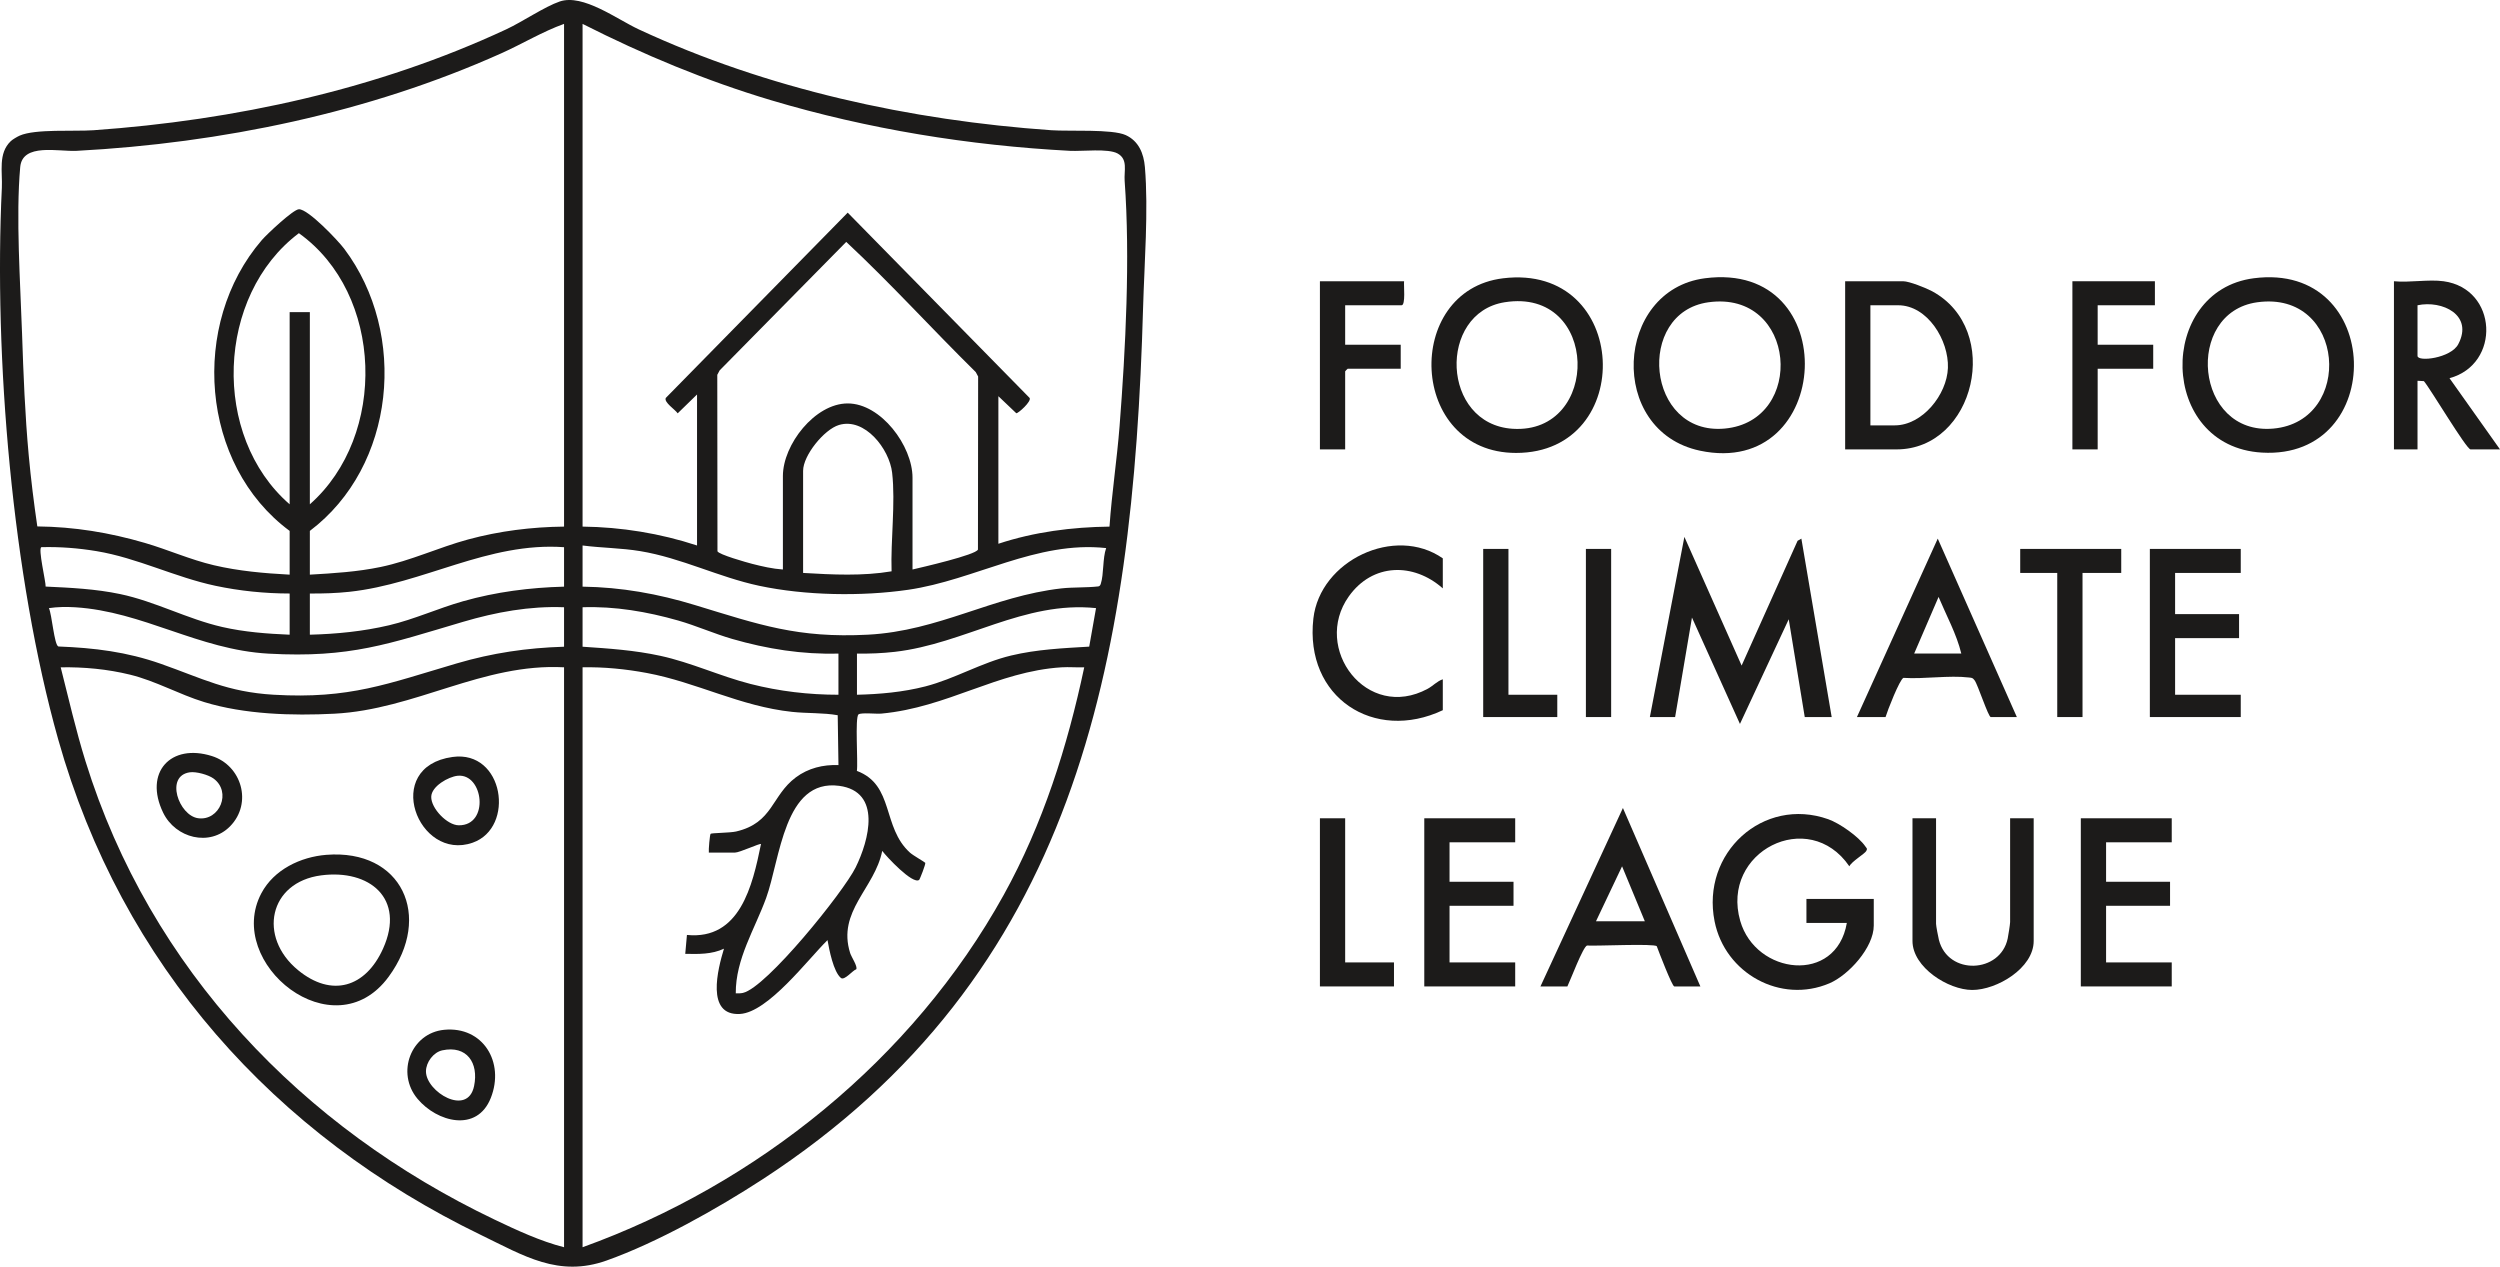
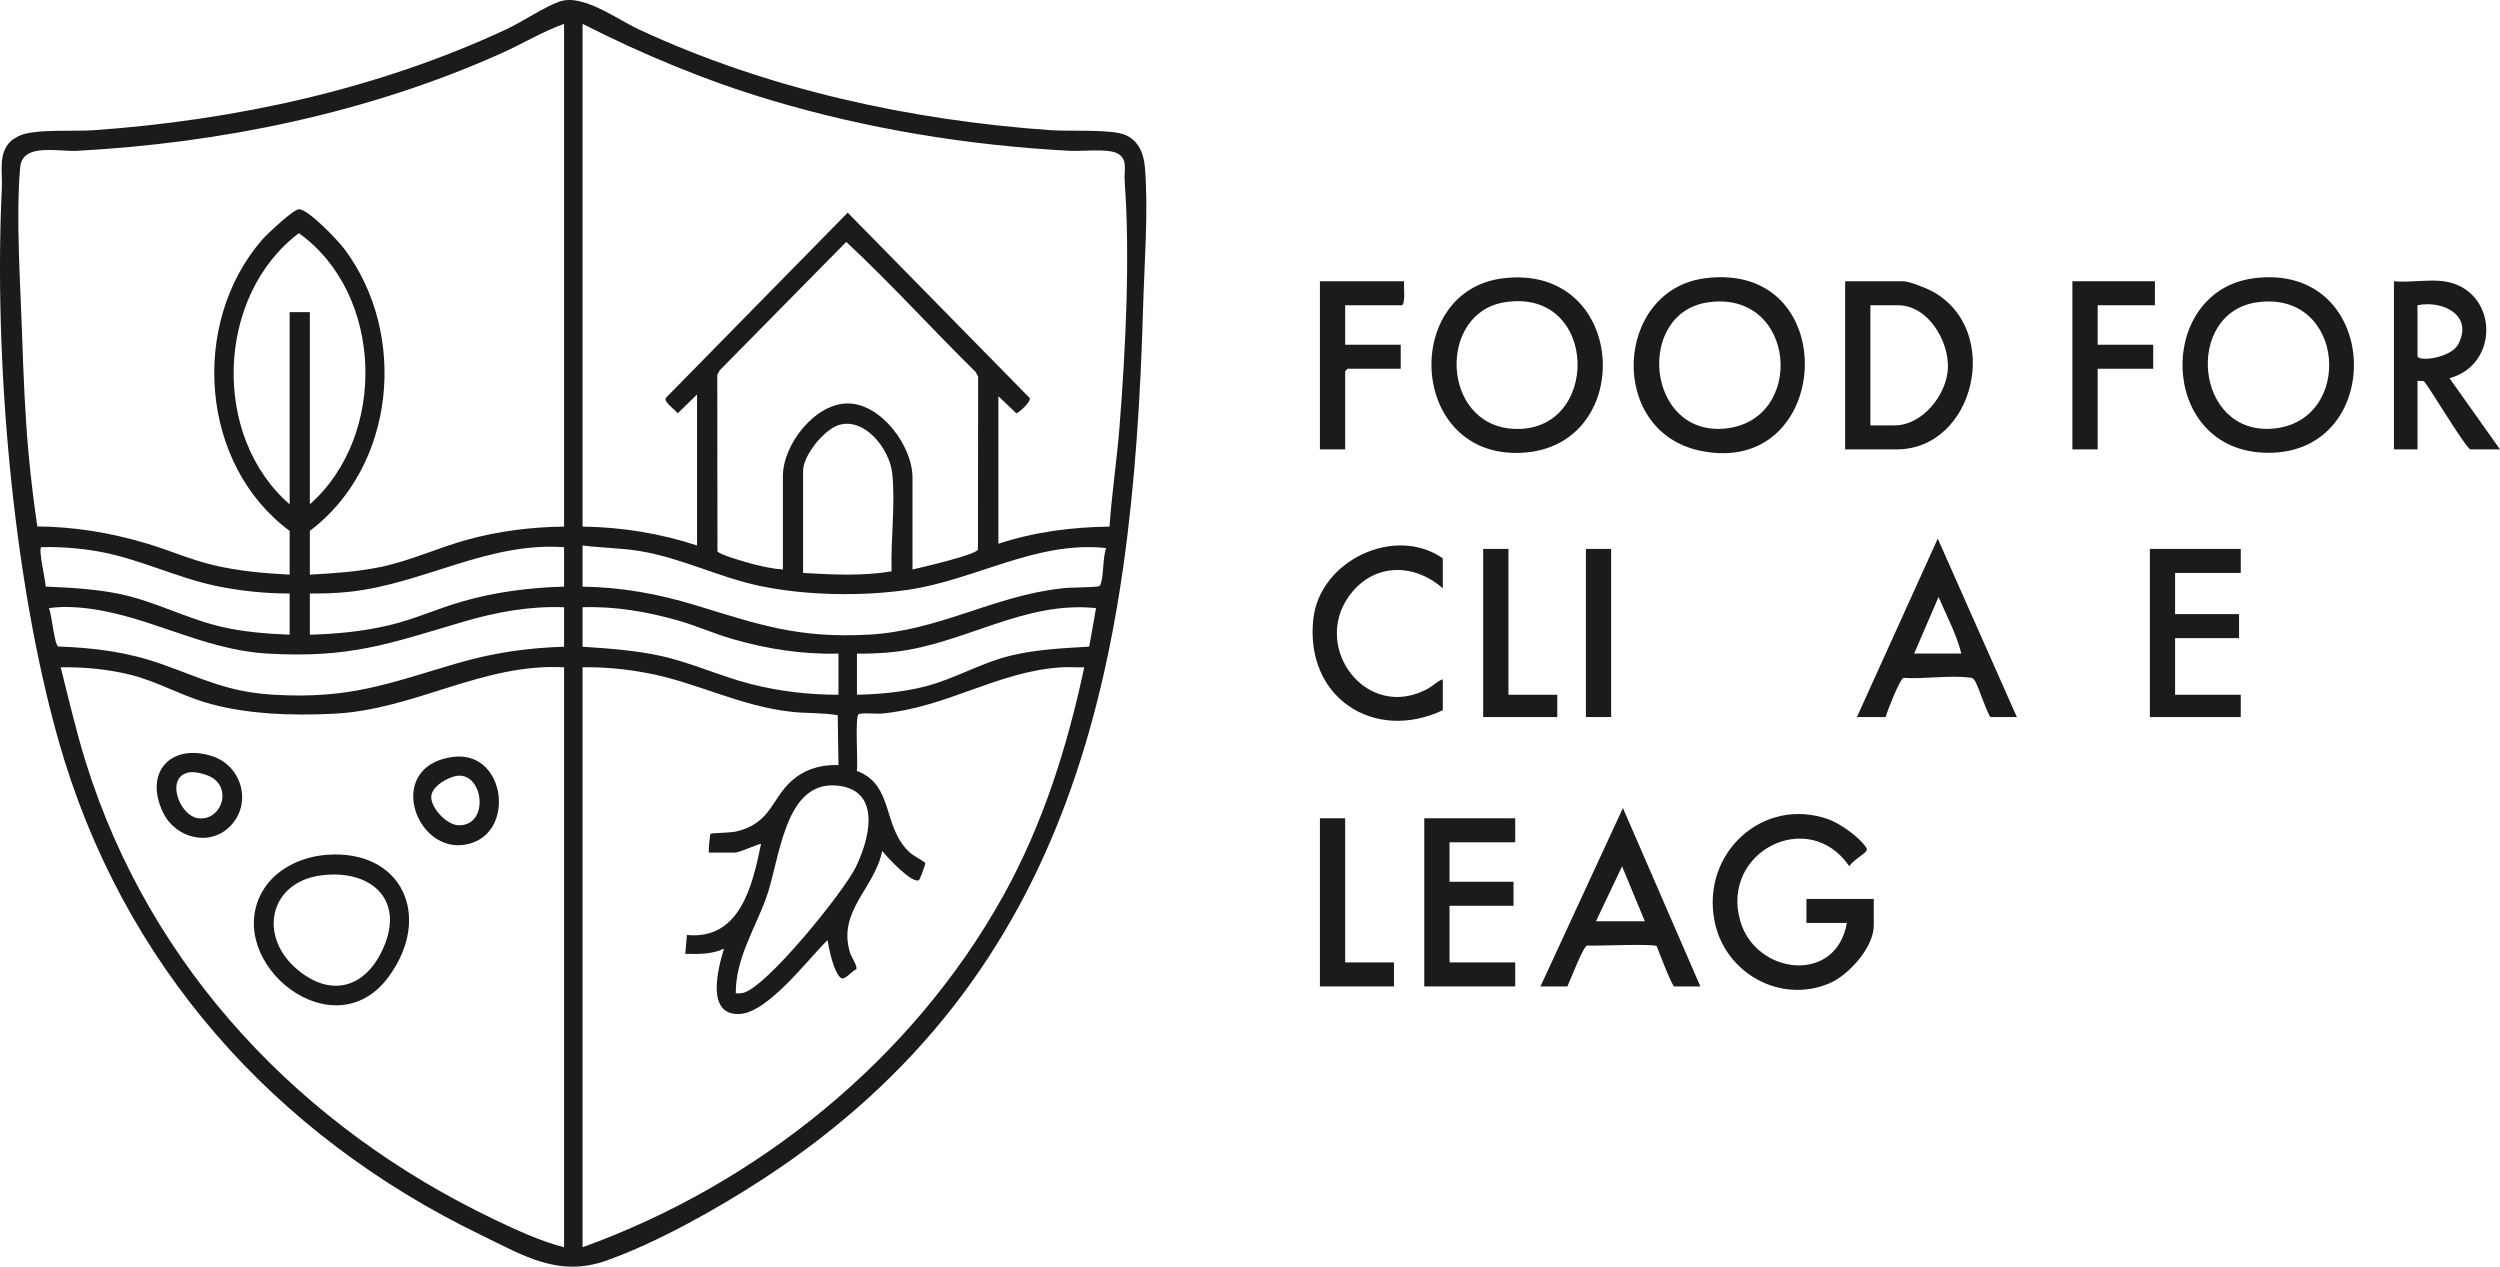
<svg xmlns="http://www.w3.org/2000/svg" fill="none" height="100%" overflow="visible" preserveAspectRatio="none" style="display: block;" viewBox="0 0 150 76" width="100%">
  <g id="Vector">
    <path d="M0.647 8.469C0.759 8.362 1.035 8.202 1.181 8.137C2.116 7.723 4.454 7.896 5.611 7.814C14.092 7.216 22.643 5.365 30.376 1.76C31.331 1.315 32.687 0.394 33.585 0.089C34.978 -0.384 37.01 1.15 38.32 1.76C46.03 5.35 54.628 7.224 63.085 7.814C64.151 7.889 66.735 7.733 67.546 8.107C68.318 8.462 68.624 9.201 68.694 10.025C68.913 12.618 68.659 15.841 68.585 18.466C67.978 39.864 64.553 58.523 45.753 70.759C43.036 72.527 39.43 74.553 36.393 75.632C33.512 76.655 31.443 75.351 28.858 74.099C16.475 68.103 7.304 57.896 3.491 44.361C0.739 34.592 -0.377 21.408 0.111 11.268C0.157 10.314 -0.125 9.202 0.647 8.469ZM33.843 1.433C32.556 1.894 31.34 2.634 30.073 3.201C22.13 6.763 13.274 8.589 4.601 9.05C3.502 9.108 1.345 8.564 1.213 10.024C0.945 13.005 1.221 16.972 1.323 20.011C1.405 22.451 1.499 24.889 1.724 27.323C1.855 28.745 2.033 30.174 2.239 31.585C4.458 31.608 6.567 31.954 8.692 32.575C10.084 32.981 11.415 33.581 12.833 33.914C14.329 34.265 15.848 34.398 17.379 34.479V31.854C12.012 27.89 11.376 19.428 15.711 14.403C16.005 14.062 17.592 12.565 17.934 12.555C18.489 12.539 20.278 14.428 20.654 14.927C24.494 20.038 23.728 27.977 18.591 31.854V34.479C20.013 34.398 21.439 34.31 22.837 34.019C24.654 33.64 26.315 32.849 28.086 32.368C29.963 31.859 31.898 31.618 33.843 31.596L33.843 1.433ZM34.954 1.433V31.596C37.29 31.625 39.607 32.001 41.822 32.729V23.669L40.661 24.8C40.514 24.576 39.817 24.135 39.948 23.876L50.863 12.759L61.777 23.876C61.907 24.078 61.087 24.814 60.977 24.794L59.903 23.772V32.626C62.048 31.916 64.317 31.624 66.57 31.597C66.708 29.585 67.018 27.583 67.174 25.573C67.535 20.93 67.816 15.474 67.479 10.851C67.434 10.238 67.69 9.569 67.065 9.214C66.497 8.891 64.937 9.089 64.196 9.05C58.148 8.731 52.069 7.746 46.267 6.014C42.358 4.847 38.593 3.277 34.954 1.433ZM18.591 30.258C23.253 26.144 23.021 17.625 17.933 13.991C12.964 17.731 12.665 26.171 17.379 30.258V18.728H18.591V30.258ZM54.751 34.17C55.279 34.046 58.571 33.292 58.677 32.972L58.688 22.591L58.545 22.325C55.932 19.752 53.442 17.001 50.775 14.514L43.18 22.222L43.037 22.488L43.048 33.075C43.113 33.27 44.81 33.749 45.134 33.832C45.734 33.985 46.354 34.129 46.974 34.17V28.559C46.974 26.677 48.895 24.206 50.863 24.206C52.858 24.206 54.751 26.751 54.751 28.662V34.17ZM48.186 34.376C49.952 34.481 51.77 34.572 53.495 34.279C53.432 32.424 53.737 30.188 53.528 28.364C53.365 26.937 51.886 25.03 50.335 25.5C49.451 25.767 48.186 27.321 48.186 28.25V34.376ZM34.954 32.729V35.199C37.282 35.231 39.479 35.628 41.698 36.304C45.564 37.482 47.852 38.3 52.074 38.081C56.345 37.859 59.546 35.77 63.691 35.303C64.381 35.226 65.195 35.265 65.899 35.185C65.988 35.166 66.02 35.111 66.047 35.028C66.236 34.452 66.15 33.505 66.369 32.885C62.194 32.428 58.502 34.806 54.482 35.388C51.69 35.792 48.32 35.735 45.559 35.149C43.119 34.631 40.889 33.477 38.41 33.067C37.259 32.877 36.089 32.877 34.954 32.729ZM17.379 35.611C15.889 35.609 14.39 35.458 12.934 35.149C10.499 34.633 8.245 33.474 5.785 33.067C4.696 32.887 3.593 32.8 2.489 32.83C2.259 32.864 2.76 34.935 2.738 35.194C4.228 35.263 5.734 35.335 7.198 35.642C9.313 36.084 11.235 37.139 13.338 37.62C14.664 37.923 16.023 38.025 17.379 38.082V35.611ZM33.843 32.832C29.281 32.506 25.412 35.027 20.964 35.508C20.182 35.592 19.378 35.617 18.591 35.611V38.082C20.185 38.041 21.786 37.883 23.34 37.517C24.858 37.159 26.288 36.498 27.783 36.075C29.774 35.511 31.776 35.255 33.843 35.199L33.843 32.832ZM33.843 36.435C31.782 36.354 29.752 36.729 27.783 37.31C23.298 38.634 21.025 39.49 16.112 39.219C11.901 38.986 8.584 36.685 4.5 36.436C3.991 36.405 3.437 36.412 2.934 36.488C3.114 36.848 3.252 38.706 3.504 38.789C5.669 38.873 7.604 39.109 9.654 39.83C12.144 40.706 13.633 41.52 16.421 41.684C20.987 41.953 23.245 41.025 27.402 39.805C29.543 39.176 31.611 38.871 33.843 38.803L33.843 36.435ZM50.307 39.214C48.154 39.278 46.008 38.936 43.944 38.339C42.847 38.022 41.785 37.545 40.688 37.231C38.828 36.7 36.892 36.369 34.954 36.435V38.803C36.54 38.91 38.061 39.011 39.62 39.349C41.474 39.752 43.201 40.569 45.033 41.038C46.753 41.478 48.533 41.686 50.307 41.685V39.214ZM51.418 39.214V41.685C52.793 41.653 54.187 41.527 55.522 41.184C57.286 40.729 58.879 39.758 60.673 39.33C62.212 38.963 63.78 38.891 65.353 38.798L65.762 36.487C61.441 36.038 57.889 38.627 53.69 39.11C52.94 39.196 52.173 39.228 51.418 39.214ZM33.843 40.038C28.958 39.777 24.897 42.574 20.061 42.822C17.538 42.952 14.67 42.866 12.251 42.124C10.738 41.661 9.348 40.858 7.804 40.48C6.451 40.148 5.037 40.015 3.642 40.039C4.119 41.921 4.554 43.821 5.13 45.676C9.014 58.177 18.14 67.667 29.666 73.172C30.987 73.803 32.439 74.479 33.843 74.834L33.843 40.038ZM34.954 40.038V74.834C45.4 71.068 54.746 63.584 60.223 53.696C62.57 49.459 64.047 44.791 65.054 40.038C64.602 40.057 64.143 40.01 63.691 40.039C59.829 40.285 56.852 42.448 52.882 42.816C52.576 42.845 51.683 42.742 51.513 42.862C51.286 43.023 51.492 45.769 51.412 46.254C53.671 47.1 52.909 49.629 54.598 51.158C54.786 51.329 55.487 51.722 55.516 51.77C55.553 51.831 55.191 52.764 55.147 52.796C54.759 53.08 53.191 51.4 52.934 51.053C52.481 53.311 50.217 54.67 51.009 57.184C51.083 57.419 51.475 57.994 51.374 58.157C51.158 58.222 50.668 58.85 50.456 58.678C50.008 58.312 49.749 56.971 49.651 56.407C48.468 57.568 46.087 60.743 44.395 60.838C42.332 60.953 43.07 58.134 43.438 56.921C42.708 57.266 41.901 57.248 41.115 57.23L41.216 56.097C44.401 56.41 45.149 53.142 45.66 50.642C45.604 50.581 44.378 51.156 44.095 51.156H42.53C42.508 50.992 42.589 50.076 42.636 50.029C42.691 49.974 43.805 49.974 44.166 49.89C46.391 49.372 46.279 47.742 47.749 46.644C48.492 46.089 49.389 45.868 50.308 45.906L50.263 42.914C49.391 42.758 48.439 42.81 47.531 42.713C44.403 42.38 41.806 40.939 38.811 40.379C37.544 40.143 36.241 40.013 34.954 40.038ZM44.146 59.598C44.29 59.606 44.433 59.606 44.576 59.574C45.985 59.261 50.608 53.521 51.336 52.05C52.146 50.413 52.922 47.494 50.349 47.15C47.041 46.708 46.815 51.552 45.966 53.886C45.286 55.754 44.133 57.536 44.146 59.598Z" fill="#1C1B1A" />
-     <path d="M98.992 43.023L101.063 32.213L104.497 39.934L107.855 32.448L108.082 32.317L109.901 43.023H108.285L107.324 37.156L104.397 43.436L101.518 37.053L100.507 43.023H98.992Z" fill="#1C1B1A" />
    <path d="M90.182 16.698C97.808 15.767 98.239 27.179 90.962 27.176C84.498 27.173 84.178 17.43 90.182 16.698ZM90.279 18.135C86.26 18.774 86.46 25.454 90.762 25.727C96.076 26.063 95.984 17.228 90.279 18.135Z" fill="#1C1B1A" />
    <path d="M135.228 16.695C143.045 15.683 143.262 27.591 135.72 27.156C129.481 26.796 129.409 17.449 135.228 16.695ZM135.431 18.137C131.042 18.748 131.662 26.145 136.403 25.715C141.265 25.274 140.742 17.397 135.431 18.137Z" fill="#1C1B1A" />
    <path d="M102.301 16.695C110.669 15.612 109.992 28.736 101.997 27.041C96.419 25.858 96.878 17.397 102.301 16.695ZM102.503 18.137C98.118 18.748 98.762 26.143 103.475 25.715C108.38 25.27 107.801 17.399 102.503 18.137Z" fill="#1C1B1A" />
    <path d="M110.81 55.377H108.386V53.936H112.426V55.531C112.426 56.849 110.917 58.508 109.767 58.998C106.846 60.246 103.5 58.413 102.875 55.279C102.058 51.178 105.789 47.774 109.694 49.153C110.369 49.391 111.524 50.195 111.926 50.792C111.998 50.899 112.058 50.907 111.978 51.056C111.883 51.232 111.102 51.682 110.961 51.978C108.518 48.407 103.222 51.1 104.414 55.255C105.342 58.489 110.175 59.08 110.81 55.377Z" fill="#1C1B1A" />
    <path d="M110.709 26.964V16.875H114.193C114.554 16.875 115.572 17.283 115.928 17.475C120.184 19.779 118.499 26.964 113.789 26.964H110.709ZM112.224 25.522H113.688C115.338 25.522 116.816 23.684 116.875 22.076C116.935 20.42 115.651 18.316 113.89 18.316H112.224V25.522Z" fill="#1C1B1A" />
    <path d="M146.616 16.875C149.873 17.324 150.059 21.859 146.97 22.691L150 26.964H148.232C147.988 26.964 145.821 23.319 145.434 22.868L145.051 22.846V26.964H143.637V16.875C144.568 16.967 145.713 16.75 146.616 16.875ZM145.051 18.316V21.353C145.051 21.728 147.05 21.496 147.495 20.653C148.423 18.896 146.53 18 145.051 18.316Z" fill="#1C1B1A" />
    <path d="M102.022 59.186H100.457C100.327 59.186 99.517 57.075 99.407 56.776C99.289 56.6 95.747 56.771 95.22 56.732C94.974 56.818 94.224 58.816 94.043 59.186H92.427L97.375 48.48L102.022 59.186ZM95.76 55.274H98.689L97.324 51.979L95.76 55.274Z" fill="#1C1B1A" />
    <path d="M121.011 43.023H119.446C119.299 43.023 118.668 41.071 118.476 40.82C118.354 40.661 118.325 40.672 118.138 40.65C116.937 40.507 115.444 40.754 114.209 40.672C113.984 40.751 113.239 42.658 113.133 43.023H111.416L116.265 32.317L121.011 43.023ZM117.678 39.214C117.402 38.06 116.778 36.923 116.314 35.816L114.85 39.214H117.678Z" fill="#1C1B1A" />
-     <path d="M116.163 49.097V55.428C116.163 55.547 116.291 56.223 116.333 56.388C116.876 58.541 120.02 58.407 120.462 56.31C120.497 56.142 120.607 55.45 120.607 55.325V49.097H122.021V56.458C122.021 58.093 119.804 59.399 118.335 59.398C116.902 59.398 114.749 58.043 114.749 56.458V49.097H116.163Z" fill="#1C1B1A" />
-     <path d="M130.304 49.097V50.538H126.365V52.906H130.203V54.347H126.365V57.745H130.304V59.186H124.849V49.097H130.304Z" fill="#1C1B1A" />
    <path d="M90.912 49.097V50.538H86.972V52.906H90.811V54.347H86.972V57.745H90.912V59.186H85.457V49.097H90.912Z" fill="#1C1B1A" />
    <path d="M134.445 32.935V34.376H130.506V36.847H134.344V38.288H130.506V41.685H134.445V43.023H128.991V32.935H134.445Z" fill="#1C1B1A" />
    <path d="M86.568 35.302C84.8 33.737 82.35 33.787 80.929 35.783C78.71 38.902 82.011 43.301 85.661 41.327C85.985 41.151 86.231 40.865 86.568 40.758V42.612C82.455 44.556 78.264 41.858 78.802 37.115C79.197 33.625 83.697 31.496 86.568 33.501V35.302Z" fill="#1C1B1A" />
    <path d="M84.245 16.875C84.215 17.097 84.348 18.316 84.094 18.316H80.71V20.684H84.043V22.125H80.861C80.851 22.125 80.71 22.269 80.71 22.28V26.964H79.195V16.875L84.245 16.875Z" fill="#1C1B1A" />
    <path d="M129.294 16.875V18.316H125.86V20.684H129.193V22.125H125.86V26.964H124.344V16.875H129.294Z" fill="#1C1B1A" />
-     <path d="M127.274 32.935V34.376H124.951V43.023H123.435V34.376H121.213V32.935H127.274Z" fill="#1C1B1A" />
    <path d="M80.71 49.097V57.745H83.639V59.186H79.195V49.097H80.71Z" fill="#1C1B1A" />
    <path d="M90.507 32.935V41.685H93.437V43.023H88.992V32.935H90.507Z" fill="#1C1B1A" />
    <path d="M96.669 32.935H95.154V43.023H96.669V32.935Z" fill="#1C1B1A" />
    <path d="M19.581 51.29C24.113 50.932 25.98 54.975 23.321 58.602C20.021 63.107 13.456 57.796 15.682 53.595C16.436 52.172 18.04 51.412 19.581 51.29ZM19.274 52.521C16.132 52.929 15.462 56.221 17.883 58.209C19.897 59.863 21.931 59.257 22.983 56.919C24.342 53.899 22.164 52.145 19.274 52.521Z" fill="#1C1B1A" />
-     <path d="M26.651 61.788C28.972 61.564 30.298 63.727 29.448 65.876C28.62 67.971 26.22 67.323 25.053 65.931C23.74 64.365 24.667 61.979 26.651 61.788ZM26.543 63.019C26.011 63.131 25.559 63.732 25.558 64.282C25.558 65.511 28.061 67.02 28.445 65.163C28.734 63.763 28.003 62.71 26.543 63.019Z" fill="#1C1B1A" />
    <path d="M27.152 45.418C30.238 44.99 30.929 49.657 28.361 50.561C25.077 51.717 22.898 46.008 27.152 45.418ZM27.458 46.546C26.913 46.601 25.887 47.172 25.874 47.808C25.861 48.502 26.829 49.513 27.529 49.518C29.386 49.531 29.008 46.389 27.458 46.546Z" fill="#1C1B1A" />
    <path d="M13.808 49.575C12.586 50.823 10.527 50.293 9.786 48.755C8.622 46.342 10.244 44.586 12.711 45.362C14.501 45.925 15.163 48.19 13.808 49.575ZM11.397 46.337C9.88 46.544 10.73 48.931 11.883 49.093C13.179 49.275 13.918 47.509 12.805 46.707C12.495 46.484 11.775 46.286 11.397 46.337Z" fill="#1C1B1A" />
  </g>
</svg>